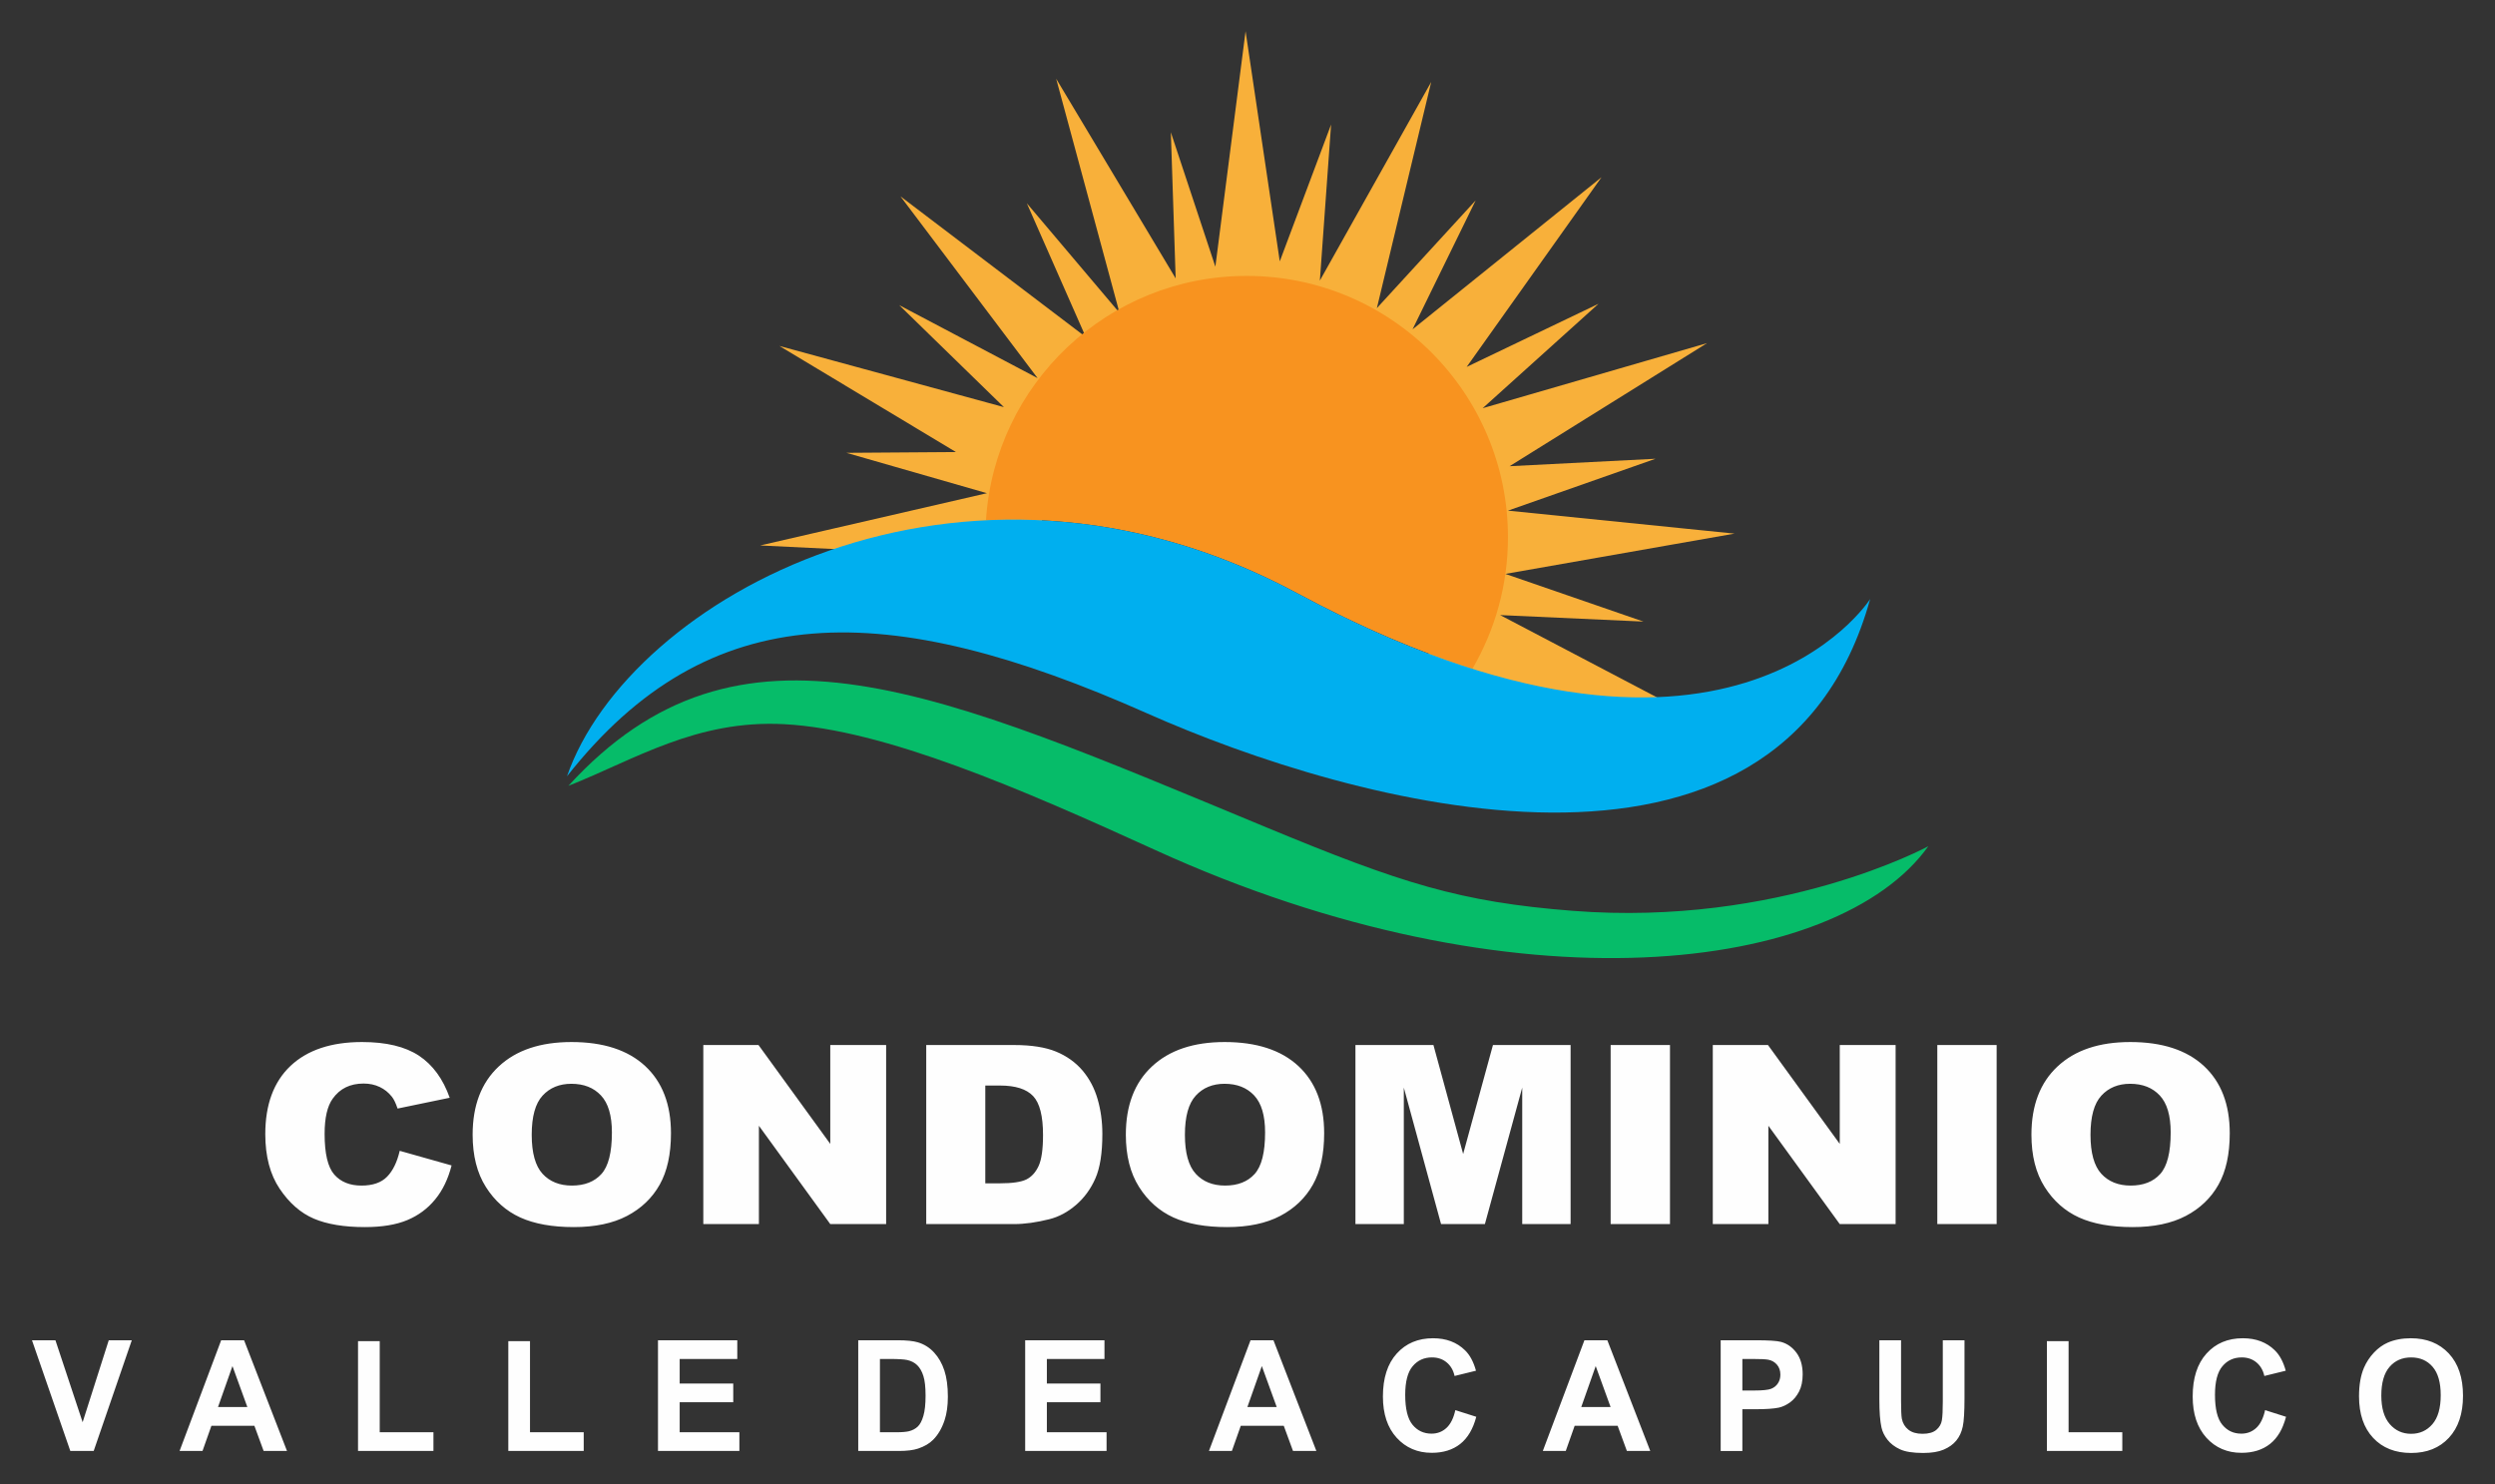
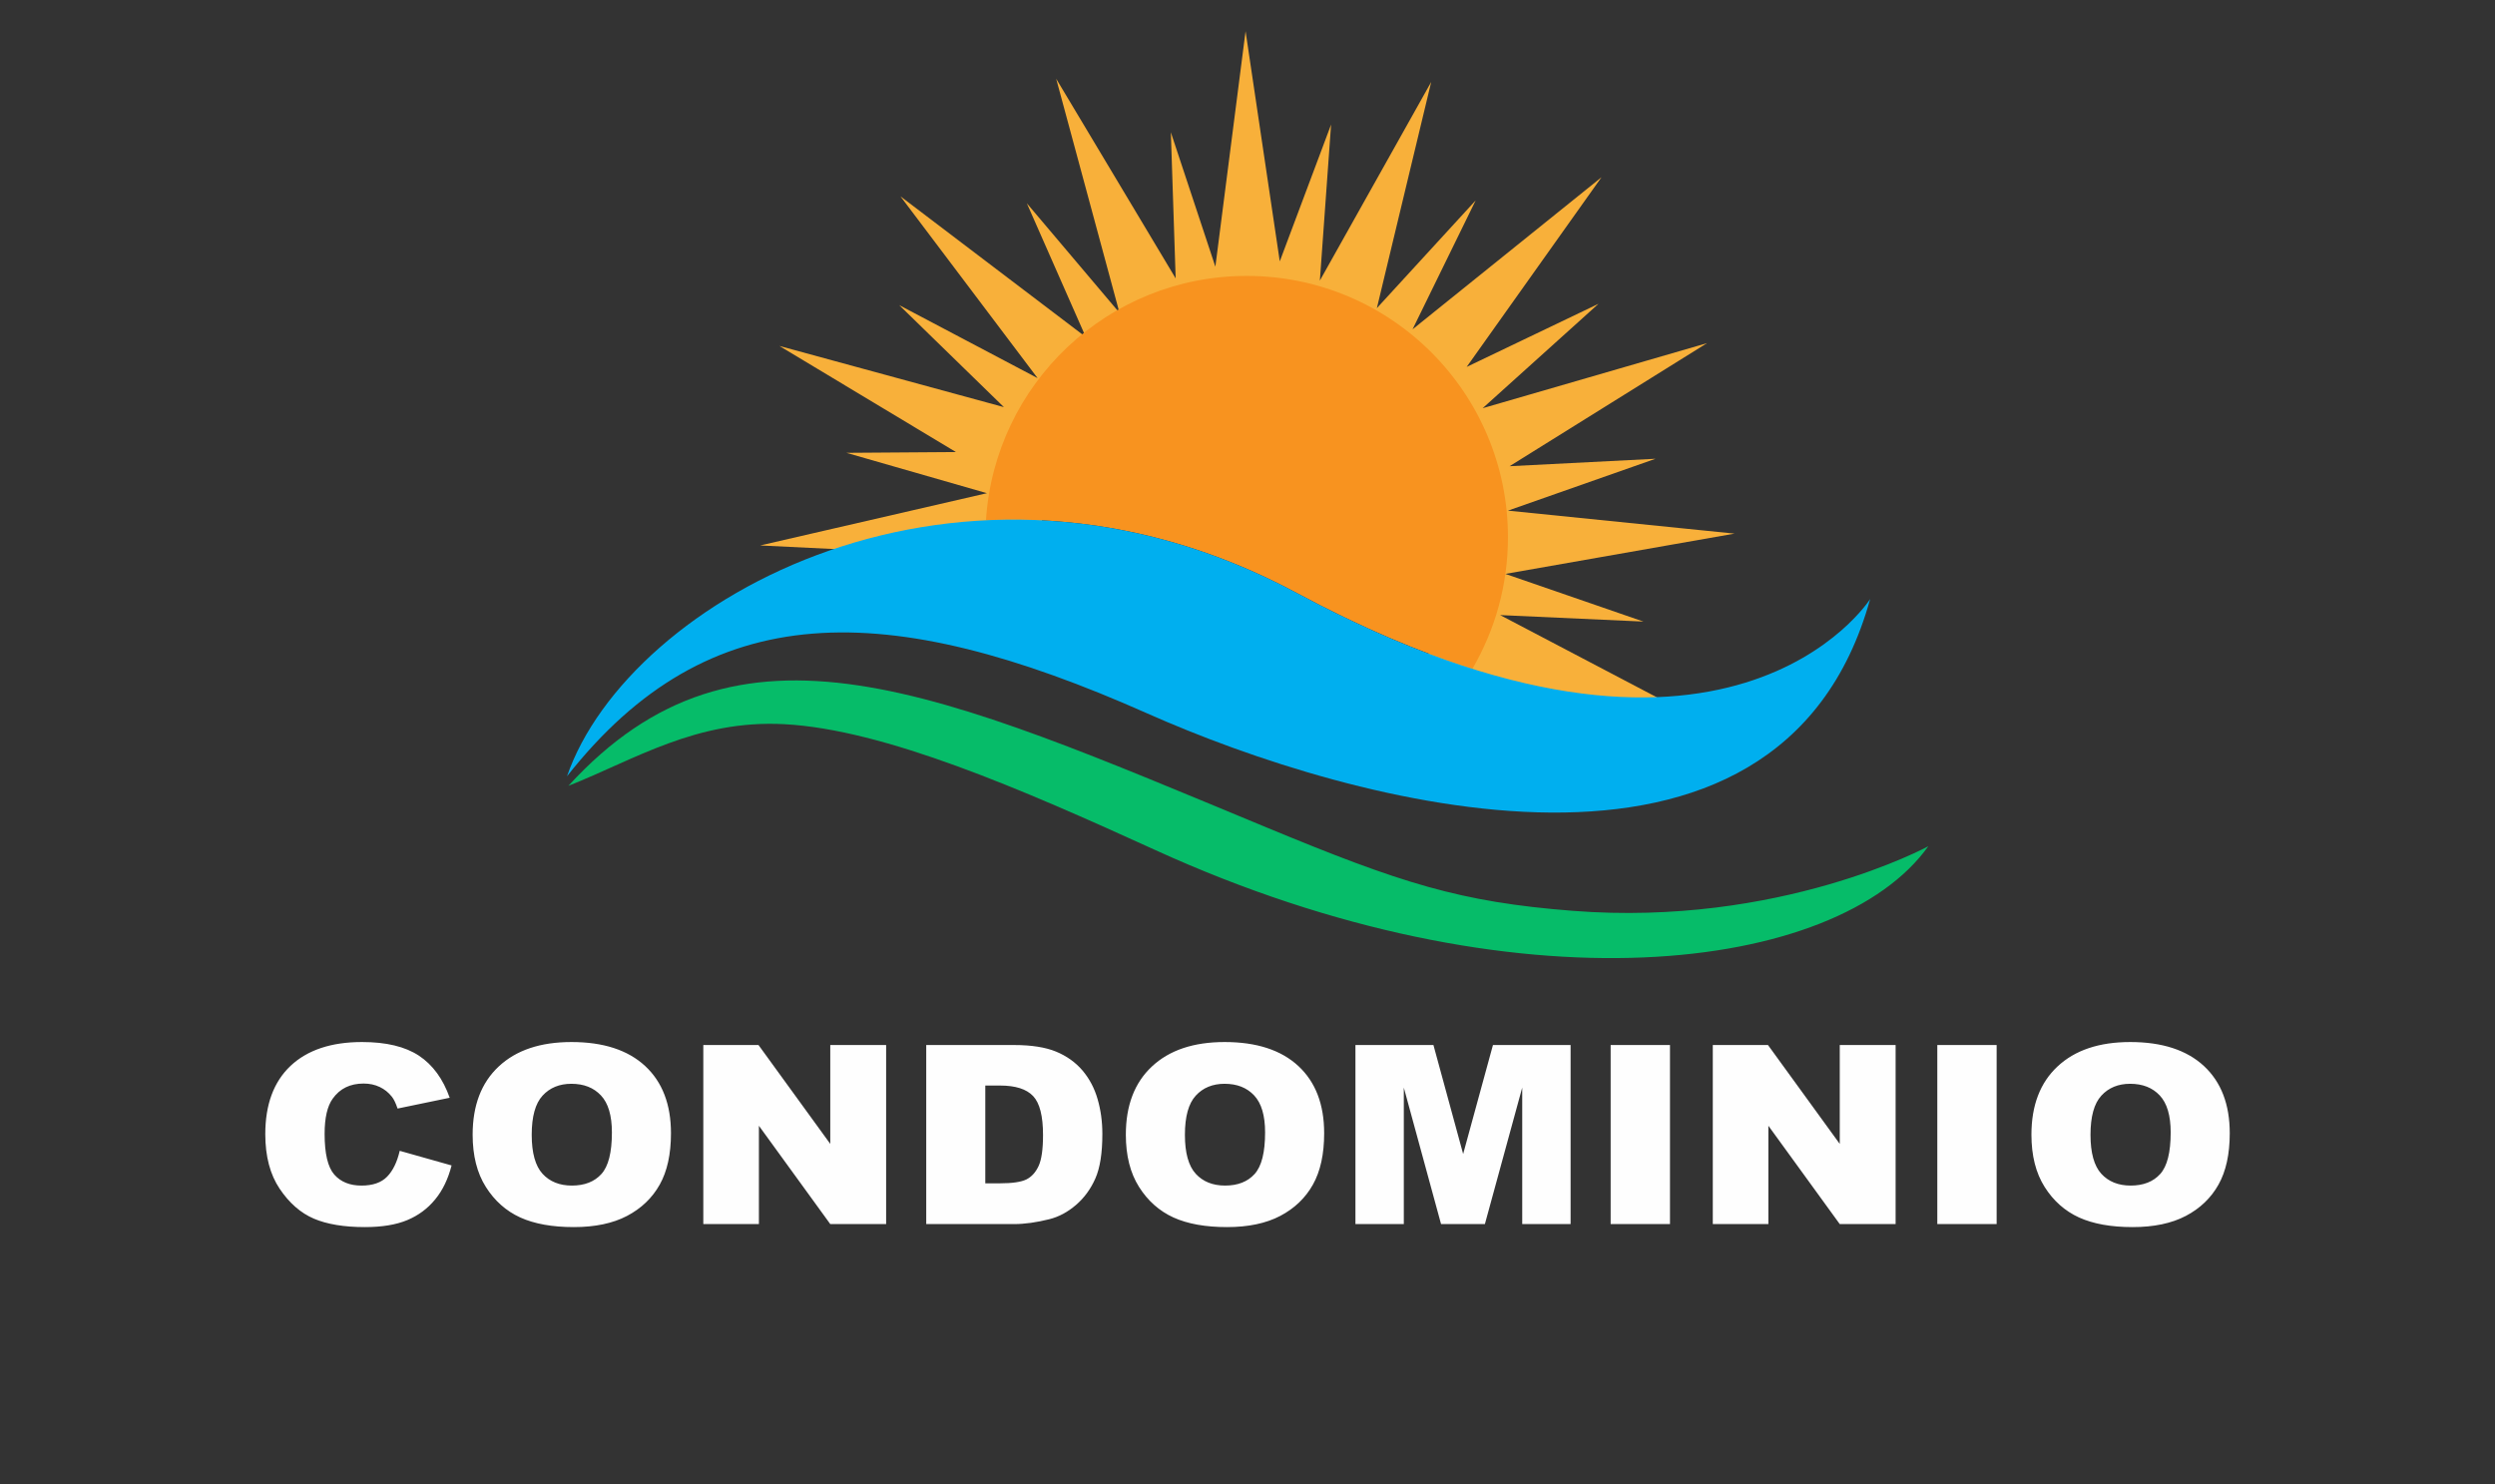
<svg xmlns="http://www.w3.org/2000/svg" xml:space="preserve" width="195mm" height="116mm" version="1.1" style="shape-rendering:geometricPrecision; text-rendering:geometricPrecision; image-rendering:optimizeQuality; fill-rule:evenodd; clip-rule:evenodd" viewBox="0 0 1950000 1160000">
  <rect x="0" y="0" width="1950000" height="1160000" fill="#333333" stroke="none" />
  <defs>
    <style type="text/css">
   
    .fil4 {fill:#FEFEFE}
    .fil3 {fill:#00AFEF}
    .fil2 {fill:#06BC69}
    .fil1 {fill:#F8931F}
    .fil0 {fill:#F8B03A}
   
  </style>
  </defs>
  <g id="Capa_x0020_1">
    <path class="fil0" d="M1158772 319046l175396 -50857 -154343 96187 114084 -5820 -115357 40544 177082 17961 -179112 31485 107979 37268 -112049 -5085 167848 88084 -177931 -37586 86292 74849 -154140 -70232 50617 -56355 -29845 -1355 23749 -65152 -4933 1736 -2407 -71280 -8200 7391 -31526 -68877 -13134 26831 -50291 -47741 -377 5218 -68037 -26864 8214 24792 -75736 1195 19289 22802 -63926 26869 4631 2434 -35606 35312 13914 -101 -22173 72433c0,0 -25302,10382 -25302,10382l-189328 -9211 177214 -40842 -109793 -31545 85594 -615 -137980 -82925 175460 47815 -81823 -79718 108149 57044 -107193 -142087 144847 109963 -46070 -104528 72433 85635 -49496 -182980 93393 156047 -3762 -114162 34788 105021 23607 -184036 26735 179883 40112 -106959 -8774 121957 87032 -155261 -42487 176829 77206 -84193 -49309 100744 147664 -118857 -105365 148228 103031 -49326 -90555 81611z" />
    <path class="fil1" d="M770612 406661c6794,-106624 95410,-191014 203752,-191014 112770,0 204188,91418 204188,204188 0,37521 -10129,72672 -27791,102885 -40852,-12853 -86384,-31926 -137052,-59144 -83472,-44838 -166764,-60645 -243097,-56915z" />
    <path class="fil2" d="M444232 614198c51858,-20525 100128,-51839 168679,-48202 78501,4163 185653,50779 290141,98433 281941,128586 533260,96145 604058,-3030 0,0 -115917,63185 -278091,50470 -88001,-6895 -133502,-21376 -239349,-65249 -257526,-106747 -411946,-178349 -545438,-32422z" />
    <path class="fil3" d="M443138 606738c111236,-141265 249753,-139698 453349,-49221 159203,70747 494371,165900 565169,-89333 0,0 -111539,176107 -447947,-4608 -262097,-140796 -522553,4373 -570571,143162z" />
    <path class="fil4" d="M312410 899449l40525 11434c-2715,10620 -6998,19513 -12882,26614 -5848,7134 -13091,12510 -21795,16126 -8668,3616 -19705,5440 -33109,5440 -16295,0 -29560,-2215 -39900,-6614 -10306,-4429 -19183,-12215 -26670,-23323 -7484,-11109 -11245,-25377 -11245,-42708 0,-23128 6580,-40914 19742,-53359 13194,-12411 31821,-18632 55913,-18632 18837,0 33668,3550 44461,10684 10758,7135 18800,18080 24023,32869l-40735 8437c-1428,-4235 -2924,-7330 -4492,-9284 -2610,-3289 -5779,-5831 -9505,-7590 -3759,-1791 -7937,-2671 -12568,-2671 -10514,0 -18557,3942 -24127,11792 -4212,5831 -6338,15018 -6338,27495 0,15505 2508,26093 7557,31858 5047,5733 12115,8600 21237,8600 8843,0 15528,-2313 20054,-6971 4527,-4625 7800,-11369 9854,-20197zm56993 -12607c0,-22835 6789,-40622 20402,-53326 13614,-12738 32553,-19089 56854,-19089 24894,0 44078,6254 57552,18730 13474,12510 20193,30036 20193,52545 0,16354 -2924,29742 -8808,40199 -5885,10457 -14415,18600 -25520,24431 -11142,5831 -24998,8731 -41606,8731 -16850,0 -30812,-2508 -41883,-7525 -11037,-5049 -20020,-12997 -26880,-23879 -6858,-10847 -10304,-24464 -10304,-40817zm46165 98c0,14105 2821,24269 8426,30426 5641,6157 13300,9251 22979,9251 9923,0 17652,-3030 23083,-9056 5466,-6059 8182,-16874 8182,-32543 0,-13160 -2855,-22770 -8530,-28830 -5711,-6091 -13404,-9121 -23153,-9121 -9330,0 -16851,3095 -22491,9251 -5675,6158 -8496,16386 -8496,30622zm134113 -70169l43137 0 56089 77270 0 -77270 43659 0 0 139946 -43659 0 -55776 -76846 0 76846 -43450 0 0 -139946zm174221 0l68692 0c13508,0 24475,1728 32796,5147 8321,3454 15214,8372 20681,14791 5432,6449 9366,13909 11802,22444 2472,8535 3691,17559 3691,27103 0,14953 -1811,26549 -5467,34791 -3620,8241 -8668,15148 -15144,20718 -6476,5571 -13404,9284 -20820,11141 -10131,2541 -19323,3811 -27539,3811l-68692 0 0 -139946zm46165 31665l0 76422 11350 0c9679,0 16573,-1010 20682,-2997 4073,-2020 7277,-5505 9608,-10489 2333,-5017 3482,-13095 3482,-24302 0,-14821 -2577,-24953 -7763,-30425 -5188,-5474 -13788,-8209 -25800,-8209l-11559 0zm109845 38406c0,-22835 6789,-40622 20401,-53326 13615,-12738 32554,-19089 56855,-19089 24894,0 44078,6254 57552,18730 13474,12510 20193,30036 20193,52545 0,16354 -2924,29742 -8808,40199 -5885,10457 -14415,18600 -25520,24431 -11142,5831 -24998,8731 -41606,8731 -16850,0 -30812,-2508 -41884,-7525 -11036,-5049 -20019,-12997 -26878,-23879 -6858,-10847 -10305,-24464 -10305,-40817zm46165 98c0,14105 2821,24269 8426,30426 5641,6157 13300,9251 22979,9251 9923,0 17652,-3030 23083,-9056 5466,-6059 8181,-16874 8181,-32543 0,-13160 -2854,-22770 -8528,-28830 -5712,-6091 -13405,-9121 -23155,-9121 -9329,0 -16849,3095 -22490,9251 -5675,6158 -8496,16386 -8496,30622zm133277 -70169l60963 0 23223 85154 23292 -85154 60684 0 0 139946 -37810 0 0 -106686 -29176 106686 -34259 0 -29106 -106686 0 106686 -37811 0 0 -139946zm199462 0l46375 0 0 139946 -46375 0 0 -139946zm79833 0l43137 0 56089 77270 0 -77270 43660 0 0 139946 -43660 0 -55776 -76846 0 76846 -43450 0 0 -139946zm175474 0l46375 0 0 139946 -46375 0 0 -139946zm73565 70071c0,-22835 6790,-40622 20403,-53326 13614,-12738 32554,-19089 56855,-19089 24894,0 44077,6254 57552,18730 13472,12510 20192,30036 20192,52545 0,16354 -2924,29742 -8808,40199 -5884,10457 -14414,18600 -25519,24431 -11142,5831 -24999,8731 -41607,8731 -16851,0 -30812,-2508 -41883,-7525 -11036,-5049 -20020,-12997 -26879,-23879 -6858,-10847 -10306,-24464 -10306,-40817zm46167 98c0,14105 2820,24269 8426,30426 5641,6157 13300,9251 22979,9251 9922,0 17651,-3030 23082,-9056 5467,-6059 8182,-16874 8182,-32543 0,-13160 -2855,-22770 -8529,-28830 -5711,-6091 -13405,-9121 -23154,-9121 -9330,0 -16850,3095 -22491,9251 -5675,6158 -8495,16386 -8495,30622z" />
-     <path class="fil4" d="M54958 1134040l-29958 -86525 18322 0 21263 64048 20407 -64048 18010 0 -29781 86525 -18263 0zm169354 0l-18262 0 -7231 -19697 -33583 0 -6958 19697 -17931 0 32510 -86525 17911 0 33544 86525zm-30989 -34319l-11636 -32025 -11305 32025 22941 0zm86500 34319l0 -85799 16957 0 0 71177 41982 0 0 14622 -58939 0zm117451 0l0 -85799 16957 0 0 71177 41983 0 0 14622 -58940 0zm116983 0l0 -86525 61980 0 0 14622 -45023 0 0 19215 41867 0 0 14622 -41867 0 0 23444 46662 0 0 14622 -63619 0zm156511 -86525l30834 0c6958,0 12260,545 15905,1653 4892,1489 9102,4149 12590,7975 3508,3807 6160,8479 7991,14018 1814,5519 2729,12346 2729,20443 0,7129 -858,13252 -2572,18408 -2086,6305 -5069,11400 -8947,15287 -2923,2961 -6880,5257 -11850,6908 -3723,1228 -8693,1833 -14930,1833l-31750 0 0 -86525zm16957 14622l0 57281 12572 0c4697,0 8088,-283 10174,-826 2747,-705 5008,-1913 6801,-3606 1814,-1691 3275,-4471 4406,-8337 1149,-3867 1714,-9164 1714,-15851 0,-6687 -565,-11803 -1714,-15388 -1131,-3584 -2729,-6364 -4775,-8378 -2047,-1994 -4639,-3364 -7797,-4069 -2339,-543 -6959,-826 -13819,-826l-7562 0zm113514 71903l0 -86525 61980 0 0 14622 -45023 0 0 19215 41866 0 0 14622 -41866 0 0 23444 46662 0 0 14622 -63619 0zm227594 0l-18263 0 -7231 -19697 -33582 0 -6958 19697 -17932 0 32511 -86525 17911 0 33544 86525zm-30990 -34319l-11636 -32025 -11305 32025 22941 0zm139593 2416l16373 5196c-2515,9527 -6706,16596 -12553,21229 -5848,4611 -13254,6928 -22239,6928 -11129,0 -20270,-3927 -27443,-11782 -7152,-7855 -10738,-18590 -10738,-32225 0,-14401 3604,-25599 10797,-33574 7192,-7976 16664,-11964 28398,-11964 10252,0 18575,3142 24967,9406 3821,3706 6666,9022 8576,15970l-16722 4110c-996,-4472 -3061,-8016 -6198,-10615 -3158,-2598 -6978,-3887 -11462,-3887 -6217,0 -11264,2296 -15125,6909 -3878,4592 -5808,12043 -5808,22356 0,10916 1911,18711 5711,23343 3821,4652 8771,6968 14871,6968 4504,0 8381,-1470 11617,-4431 3236,-2960 5575,-7593 6978,-13937zm152340 31903l-18263 0 -7230 -19697 -33583 0 -6959 19697 -17931 0 32510 -86525 17912 0 33544 86525zm-30990 -34319l-11636 -32025 -11305 32025 22941 0zm86032 34319l0 -86525 27112 0c10272,0 16957,424 20075,1290 4794,1309 8810,4129 12045,8479 3236,4350 4854,9969 4854,16857 0,5318 -936,9769 -2788,13395 -1870,3625 -4230,6464 -7094,8539 -2865,2055 -5789,3424 -8751,4089 -4036,825 -9862,1248 -17504,1248l-10992 0 0 32628 -16957 0zm16957 -71903l0 24653 9219 0c6647,0 11072,-464 13312,-1369 2241,-907 3997,-2317 5263,-4270 1267,-1934 1910,-4169 1910,-6748 0,-3161 -896,-5760 -2671,-7814 -1793,-2054 -4034,-3343 -6782,-3867 -2007,-383 -6042,-585 -12124,-585l-8127 0zm107063 -14622l16957 0 0 46888c0,7452 215,12266 623,14461 722,3545 2418,6405 5107,8540 2709,2155 6393,3222 11071,3222 4736,0 8323,-1007 10739,-3041 2417,-2034 3860,-4512 4346,-7472 487,-2961 741,-7855 741,-14703l0 -47895 16957 0 0 45499c0,10392 -447,17744 -1365,22034 -915,4289 -2591,7914 -5047,10875 -2436,2961 -5712,5297 -9804,7050 -4113,1752 -9453,2638 -16060,2638 -7972,0 -14013,-947 -18126,-2860 -4114,-1914 -7369,-4391 -9765,-7452 -2398,-3061 -3958,-6243 -4717,-9608 -1111,-4954 -1657,-12285 -1657,-21972l0 -46204zm130940 86525l0 -85799 16957 0 0 71177 41982 0 0 14622 -58939 0zm170543 -31903l16373 5196c-2515,9527 -6705,16596 -12553,21229 -5847,4611 -13253,6928 -22239,6928 -11128,0 -20270,-3927 -27443,-11782 -7152,-7855 -10738,-18590 -10738,-32225 0,-14401 3604,-25599 10797,-33574 7193,-7976 16664,-11964 28398,-11964 10253,0 18575,3142 24967,9406 3821,3706 6666,9022 8576,15970l-16722 4110c-996,-4472 -3061,-8016 -6198,-10615 -3158,-2598 -6979,-3887 -11462,-3887 -6216,0 -11264,2296 -15125,6909 -3878,4592 -5808,12043 -5808,22356 0,10916 1911,18711 5711,23343 3822,4652 8770,6968 14872,6968 4503,0 8381,-1470 11616,-4431 3236,-2960 5575,-7593 6978,-13937zm73403 -10836c0,-8821 1286,-16233 3839,-22235 1891,-4410 4502,-8378 7796,-11883 3295,-3504 6901,-6102 10817,-7815 5223,-2275 11246,-3423 18068,-3423 12357,0 22220,3968 29646,11883 7406,7936 11110,18952 11110,33071 0,13998 -3683,24954 -11032,32849 -7347,7915 -17191,11863 -29489,11863 -12455,0 -22376,-3927 -29723,-11803 -7348,-7855 -11032,-18690 -11032,-32507zm17425 -583c0,9808 2202,17240 6587,22315 4386,5056 9961,7593 16705,7593 6762,0 12297,-2517 16644,-7532 4327,-5035 6490,-12568 6490,-22619 0,-9929 -2104,-17340 -6334,-22215 -4210,-4894 -9805,-7331 -16800,-7331 -6980,0 -12612,2477 -16880,7412 -4268,4955 -6412,12407 -6412,22377z" />
  </g>
</svg>